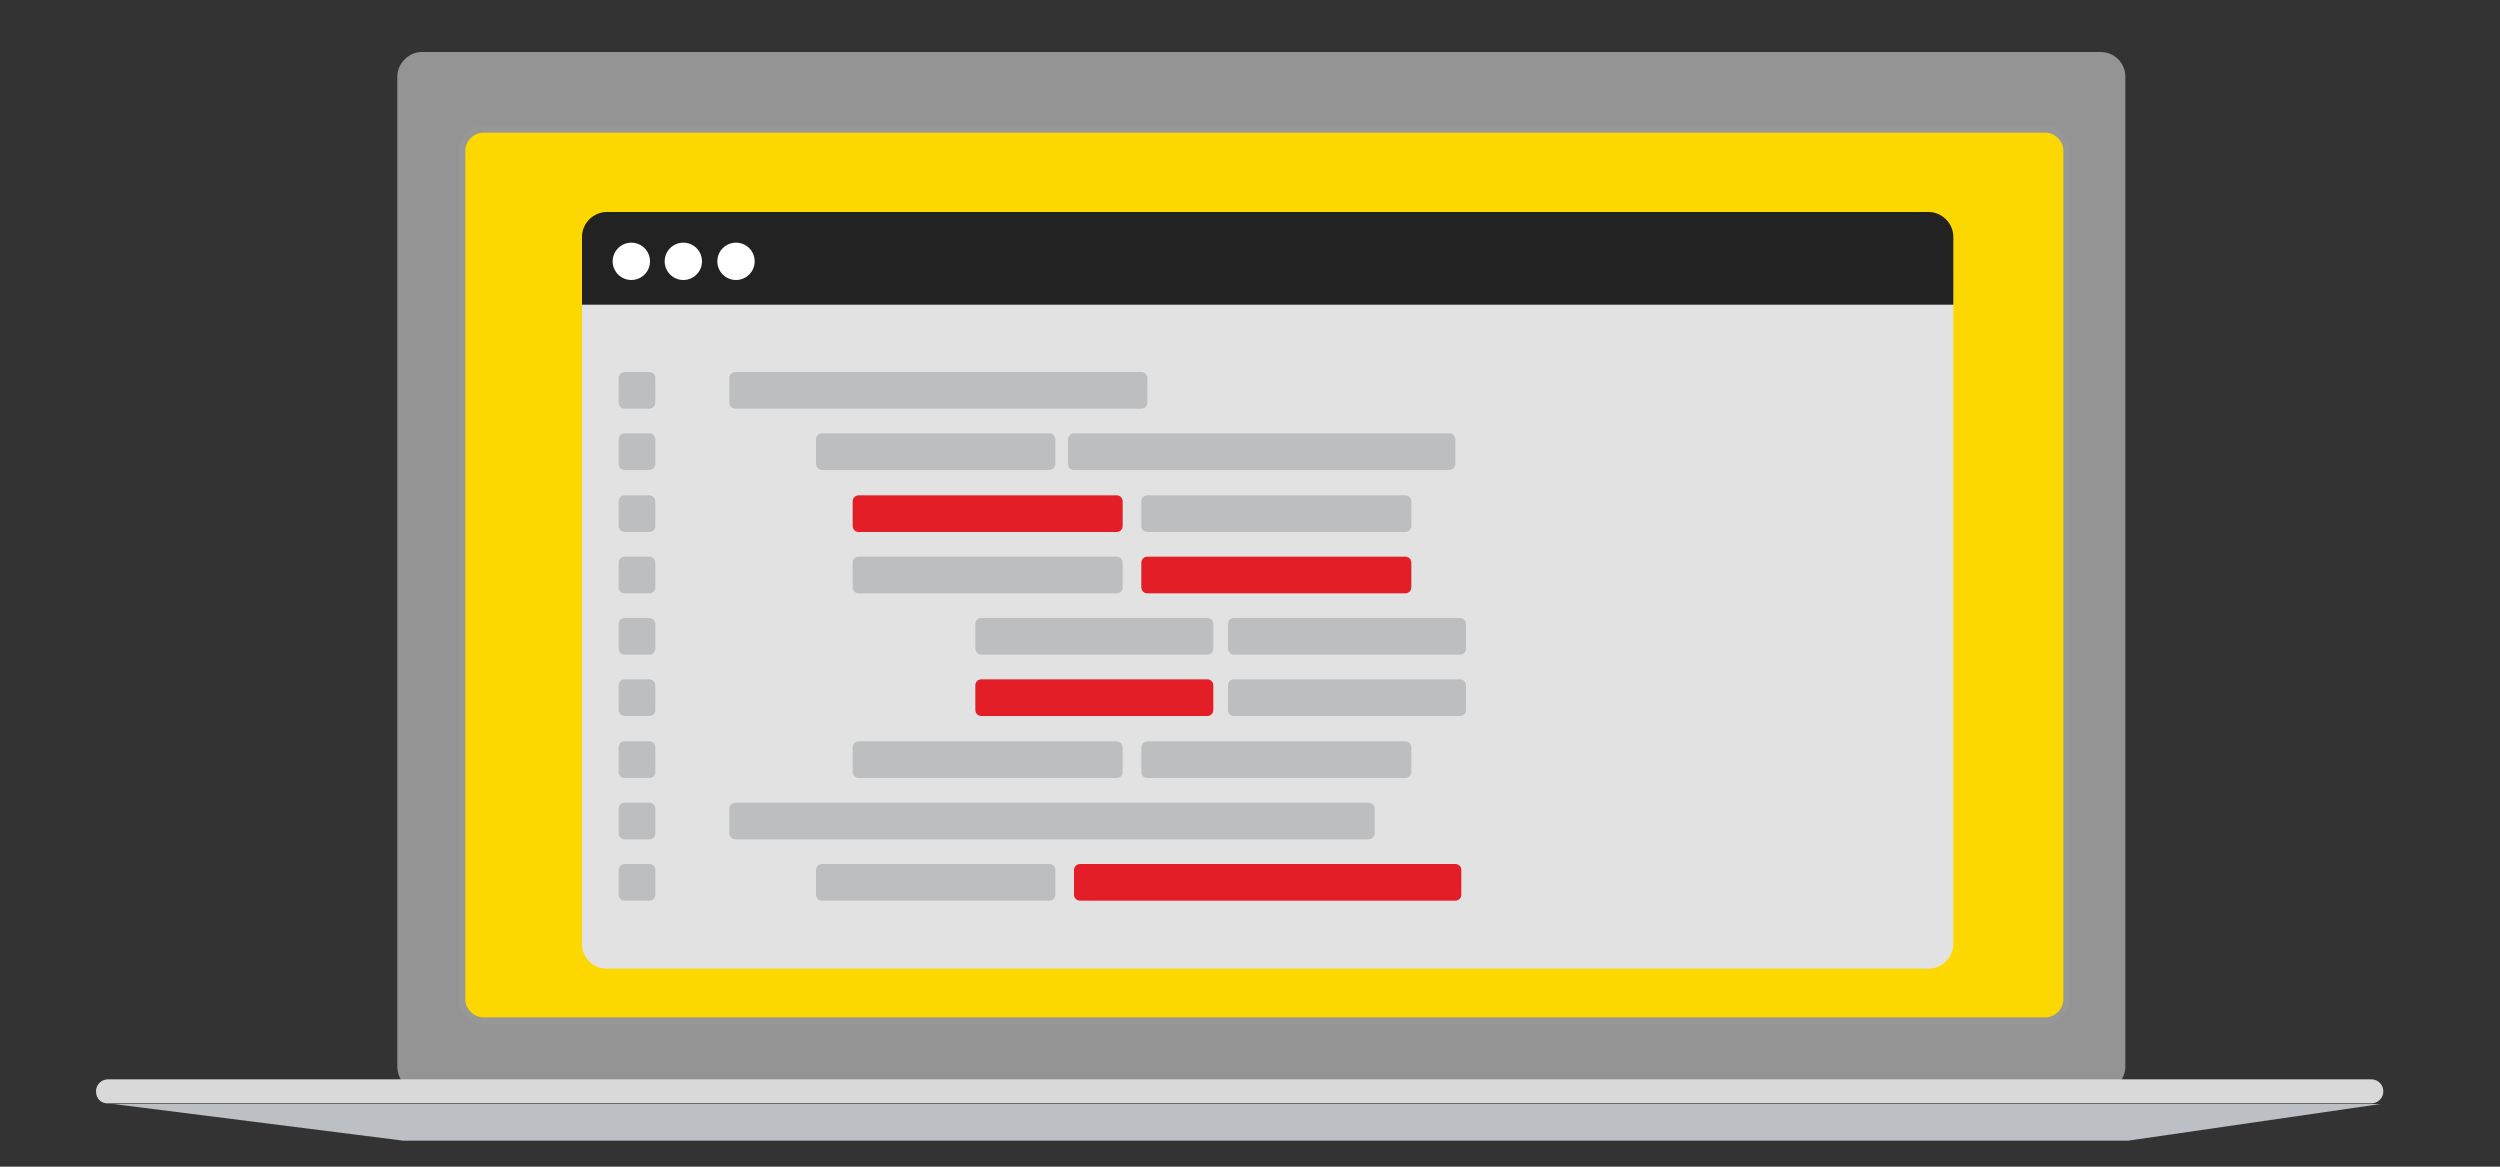
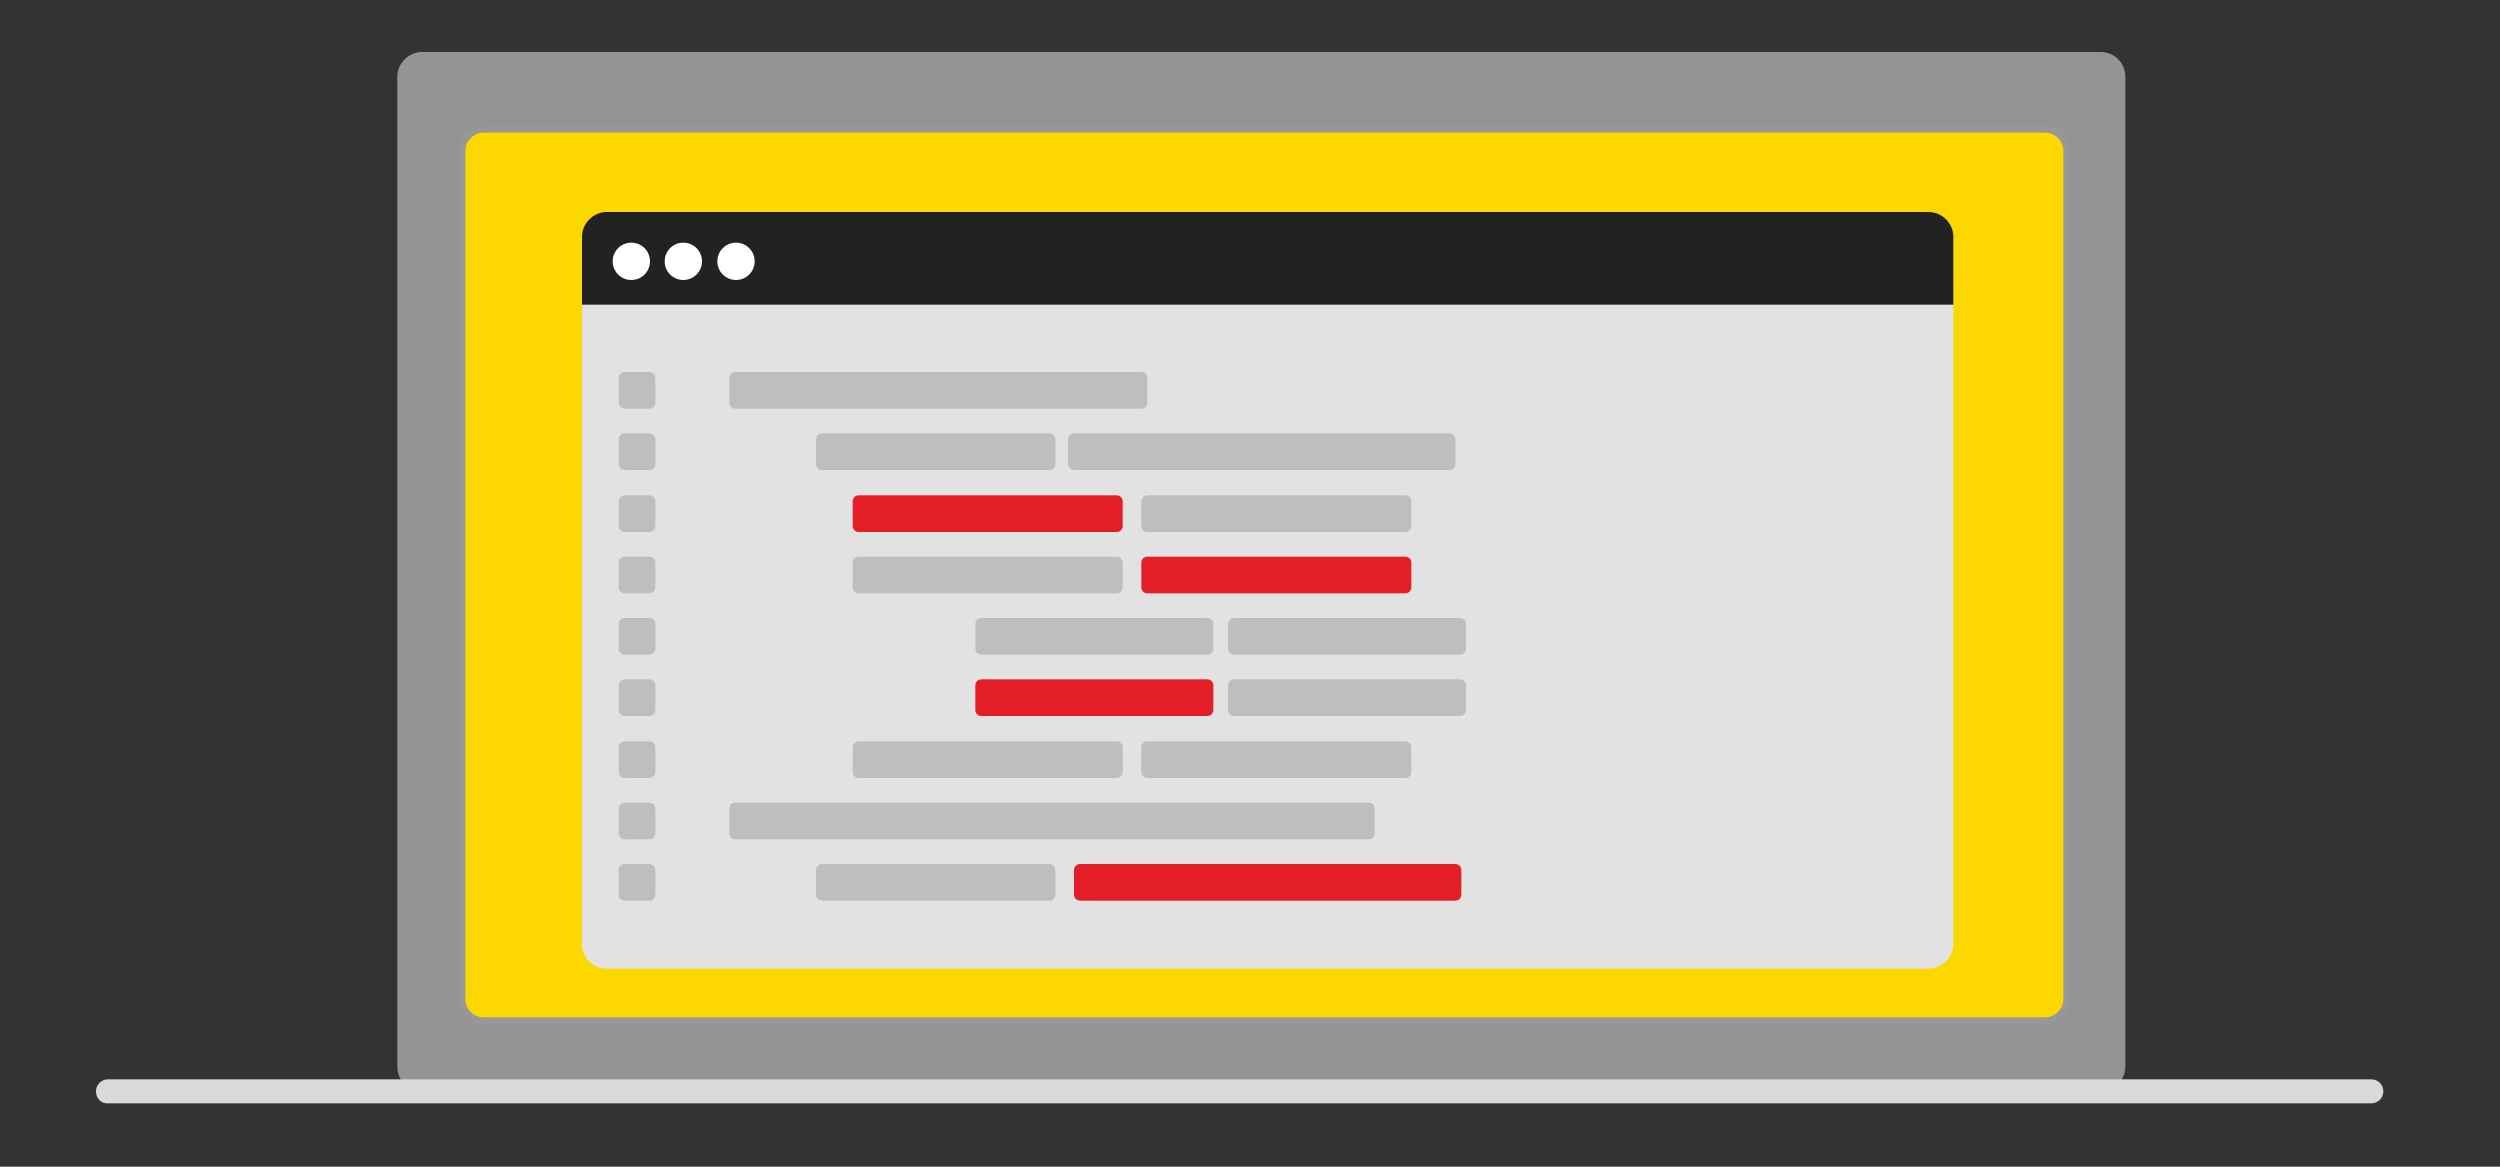
<svg xmlns="http://www.w3.org/2000/svg" xmlns:xlink="http://www.w3.org/1999/xlink" version="1.1" id="Layer_1" x="0px" y="0px" viewBox="0 0 375 175" enable-background="new 0 0 375 175" xml:space="preserve">
  <rect x="0" y="0" width="375" height="175" fill="#333333" stroke="none" />
  <g>
    <defs>
      <path id="SVGID_1_" d="M330-1067c0-2.2,1.8-4,4-4h273c2.2,0,4,1.8,4,4v161c0,2.2-1.8,4-4,4H334c-2.2,0-4-1.8-4-4V-1067z" />
    </defs>
    <clipPath id="SVGID_2_">
      <use xlink:href="#SVGID_1_" overflow="visible" />
    </clipPath>
    <g clip-path="url(#SVGID_2_)">
      <defs>
        <rect id="SVGID_3_" x="-325" y="-1298" width="1024" height="2770" />
      </defs>
      <clipPath id="SVGID_4_">
        <use xlink:href="#SVGID_3_" overflow="visible" />
      </clipPath>
      <rect x="325" y="-1076" clip-path="url(#SVGID_4_)" fill="#959494" width="291" height="179" />
    </g>
  </g>
  <g>
    <defs>
      <path id="SVGID_5_" d="M339.5-1055v138c0,2.5,2,4.5,4.5,4.5h254c2.5,0,4.5-2,4.5-4.5v-138c0-2.5-2-4.5-4.5-4.5H344    C341.5-1059.5,339.5-1057.5,339.5-1055z M340.5-1055c0-1.9,1.6-3.5,3.5-3.5h254c1.9,0,3.5,1.6,3.5,3.5v138c0,1.9-1.6,3.5-3.5,3.5    H344c-1.9,0-3.5-1.6-3.5-3.5V-1055z M319.5-1079.5h303v187h-303V-1079.5z" />
    </defs>
    <clipPath id="SVGID_6_">
      <use xlink:href="#SVGID_5_" overflow="visible" />
    </clipPath>
    <g clip-path="url(#SVGID_6_)">
      <defs>
        <path id="SVGID_7_" d="M340-1055c0-2.2,1.8-4,4-4h254c2.2,0,4,1.8,4,4v138c0,2.2-1.8,4-4,4H344c-2.2,0-4-1.8-4-4V-1055z" />
      </defs>
      <clipPath id="SVGID_8_">
        <use xlink:href="#SVGID_7_" overflow="visible" />
      </clipPath>
      <g clip-path="url(#SVGID_8_)">
        <defs>
          <rect id="SVGID_9_" x="-325" y="-1298" width="1024" height="2770" />
        </defs>
        <clipPath id="SVGID_10_">
          <use xlink:href="#SVGID_9_" overflow="visible" />
        </clipPath>
        <path clip-path="url(#SVGID_10_)" fill="#FDD800" d="M340-1055c0-2.2,1.8-4,4-4h254c2.2,0,4,1.8,4,4v138c0,2.2-1.8,4-4,4H344     c-2.2,0-4-1.8-4-4V-1055z" />
      </g>
    </g>
  </g>
  <g>
    <defs>
      <path id="SVGID_11_" d="M340-1055c0-2.2,1.8-4,4-4h254c2.2,0,4,1.8,4,4v138c0,2.2-1.8,4-4,4H344c-2.2,0-4-1.8-4-4V-1055z" />
    </defs>
    <clipPath id="SVGID_12_">
      <use xlink:href="#SVGID_11_" overflow="visible" />
    </clipPath>
    <g clip-path="url(#SVGID_12_)">
      <defs>
        <rect id="SVGID_13_" x="-325" y="-1298" width="1024" height="2770" />
      </defs>
      <clipPath id="SVGID_14_">
        <use xlink:href="#SVGID_13_" overflow="visible" />
      </clipPath>
      <path clip-path="url(#SVGID_14_)" fill="none" stroke="#979797" stroke-width="2" stroke-miterlimit="10" d="M340-1055    c0-2.2,1.8-4,4-4h254c2.2,0,4,1.8,4,4v138c0,2.2-1.8,4-4,4H344c-2.2,0-4-1.8-4-4V-1055z" />
    </g>
  </g>
  <g>
    <defs>
      <path id="SVGID_15_" d="M360-1033h223v107c0,2.2-1.8,4-4,4H364c-2.2,0-4-1.8-4-4V-1033z" />
    </defs>
    <clipPath id="SVGID_16_">
      <use xlink:href="#SVGID_15_" overflow="visible" />
    </clipPath>
    <g clip-path="url(#SVGID_16_)">
      <defs>
        <rect id="SVGID_17_" x="-325" y="-1298" width="1024" height="2770" />
      </defs>
      <clipPath id="SVGID_18_">
        <use xlink:href="#SVGID_17_" overflow="visible" />
      </clipPath>
      <rect x="355" y="-1038" clip-path="url(#SVGID_18_)" fill="#E2E2E2" width="233" height="121" />
    </g>
  </g>
  <g>
    <defs>
      <path id="SVGID_19_" d="M360-1030h223v-11c0-2.2-1.8-4-4-4H364c-2.2,0-4,1.8-4,4V-1030z" />
    </defs>
    <clipPath id="SVGID_20_">
      <use xlink:href="#SVGID_19_" overflow="visible" />
    </clipPath>
    <g clip-path="url(#SVGID_20_)">
      <defs>
        <rect id="SVGID_21_" x="-325" y="-1298" width="1024" height="2770" />
      </defs>
      <clipPath id="SVGID_22_">
        <use xlink:href="#SVGID_21_" overflow="visible" />
      </clipPath>
      <rect x="355" y="-1050" clip-path="url(#SVGID_22_)" fill="#222222" width="233" height="25" />
    </g>
  </g>
  <g>
    <defs>
      <circle id="SVGID_23_" cx="368" cy="-1037" r="3" />
    </defs>
    <clipPath id="SVGID_24_">
      <use xlink:href="#SVGID_23_" overflow="visible" />
    </clipPath>
    <g clip-path="url(#SVGID_24_)">
      <defs>
        <rect id="SVGID_25_" x="-325" y="-1298" width="1024" height="2770" />
      </defs>
      <clipPath id="SVGID_26_">
        <use xlink:href="#SVGID_25_" overflow="visible" />
      </clipPath>
      <rect x="360" y="-1045" clip-path="url(#SVGID_26_)" fill="#FFFFFF" width="16" height="16" />
    </g>
  </g>
  <g>
    <defs>
      <circle id="SVGID_27_" cx="376.5" cy="-1037" r="3" />
    </defs>
    <clipPath id="SVGID_28_">
      <use xlink:href="#SVGID_27_" overflow="visible" />
    </clipPath>
    <g clip-path="url(#SVGID_28_)">
      <defs>
        <rect id="SVGID_29_" x="-325" y="-1298" width="1024" height="2770" />
      </defs>
      <clipPath id="SVGID_30_">
        <use xlink:href="#SVGID_29_" overflow="visible" />
      </clipPath>
      <rect x="368.5" y="-1045" clip-path="url(#SVGID_30_)" fill="#FFFFFF" width="16" height="16" />
    </g>
  </g>
  <g>
    <defs>
      <circle id="SVGID_31_" cx="385" cy="-1037" r="3" />
    </defs>
    <clipPath id="SVGID_32_">
      <use xlink:href="#SVGID_31_" overflow="visible" />
    </clipPath>
    <g clip-path="url(#SVGID_32_)">
      <defs>
        <rect id="SVGID_33_" x="-325" y="-1298" width="1024" height="2770" />
      </defs>
      <clipPath id="SVGID_34_">
        <use xlink:href="#SVGID_33_" overflow="visible" />
      </clipPath>
      <rect x="377" y="-1045" clip-path="url(#SVGID_34_)" fill="#FFFFFF" width="16" height="16" />
    </g>
  </g>
  <g>
    <defs>
      <path id="SVGID_35_" d="M281-902c0-1.1,0.9-2,2-2h368c1.1,0,2,0.9,2,2c0,1.1-0.9,2-2,2H283C281.9-900,281-900.9,281-902z" />
    </defs>
    <clipPath id="SVGID_36_">
      <use xlink:href="#SVGID_35_" overflow="visible" />
    </clipPath>
    <g clip-path="url(#SVGID_36_)">
      <defs>
        <rect id="SVGID_37_" x="-325" y="-1298" width="1024" height="2770" />
      </defs>
      <clipPath id="SVGID_38_">
        <use xlink:href="#SVGID_37_" overflow="visible" />
      </clipPath>
      <rect x="276" y="-909" clip-path="url(#SVGID_38_)" fill="#D8D9D8" width="382" height="14" />
    </g>
  </g>
  <g>
    <defs>
      <polyline id="SVGID_39_" points="283.8,-899.9 331,-894 454.4,-894 611.4,-894 652.4,-900   " />
    </defs>
    <clipPath id="SVGID_40_">
      <use xlink:href="#SVGID_39_" overflow="visible" />
    </clipPath>
    <g clip-path="url(#SVGID_40_)">
      <defs>
        <rect id="SVGID_41_" x="-325" y="-1298" width="1024" height="2770" />
      </defs>
      <clipPath id="SVGID_42_">
        <use xlink:href="#SVGID_41_" overflow="visible" />
      </clipPath>
      <rect x="278.8" y="-905" clip-path="url(#SVGID_42_)" fill="#BCBFC3" width="378.7" height="16" />
    </g>
  </g>
  <g>
    <defs>
      <path id="SVGID_43_" d="M384-1018c0-0.5,0.5-1,1-1h66c0.6,0,1,0.5,1,1v4c0,0.5-0.5,1-1,1h-66c-0.6,0-1-0.5-1-1V-1018z" />
    </defs>
    <clipPath id="SVGID_44_">
      <use xlink:href="#SVGID_43_" overflow="visible" />
    </clipPath>
    <g clip-path="url(#SVGID_44_)">
      <defs>
        <rect id="SVGID_45_" x="-325" y="-1298" width="1024" height="2770" />
      </defs>
      <clipPath id="SVGID_46_">
        <use xlink:href="#SVGID_45_" overflow="visible" />
      </clipPath>
      <rect x="379" y="-1024" clip-path="url(#SVGID_46_)" fill="#BDBEC0" width="78" height="16" />
    </g>
  </g>
  <g>
    <defs>
      <path id="SVGID_47_" d="M366-1018c0-0.5,0.5-1,1-1h4c0.5,0,1,0.5,1,1v4c0,0.5-0.5,1-1,1h-4c-0.5,0-1-0.5-1-1V-1018z" />
    </defs>
    <clipPath id="SVGID_48_">
      <use xlink:href="#SVGID_47_" overflow="visible" />
    </clipPath>
    <g clip-path="url(#SVGID_48_)">
      <defs>
        <rect id="SVGID_49_" x="-325" y="-1298" width="1024" height="2770" />
      </defs>
      <clipPath id="SVGID_50_">
        <use xlink:href="#SVGID_49_" overflow="visible" />
      </clipPath>
-       <rect x="361" y="-1024" clip-path="url(#SVGID_50_)" fill="#BDBEC0" width="16" height="16" />
    </g>
  </g>
  <g>
    <defs>
      <path id="SVGID_51_" d="M366-1008c0-0.5,0.5-1,1-1h4c0.5,0,1,0.5,1,1v4c0,0.5-0.5,1-1,1h-4c-0.5,0-1-0.5-1-1V-1008z" />
    </defs>
    <clipPath id="SVGID_52_">
      <use xlink:href="#SVGID_51_" overflow="visible" />
    </clipPath>
    <g clip-path="url(#SVGID_52_)">
      <defs>
        <rect id="SVGID_53_" x="-325" y="-1298" width="1024" height="2770" />
      </defs>
      <clipPath id="SVGID_54_">
        <use xlink:href="#SVGID_53_" overflow="visible" />
      </clipPath>
      <rect x="361" y="-1014" clip-path="url(#SVGID_54_)" fill="#BDBEC0" width="16" height="16" />
    </g>
  </g>
  <g>
    <defs>
      <path id="SVGID_55_" d="M366-998c0-0.5,0.5-1,1-1h4c0.5,0,1,0.5,1,1v4c0,0.5-0.5,1-1,1h-4c-0.5,0-1-0.5-1-1V-998z" />
    </defs>
    <clipPath id="SVGID_56_">
      <use xlink:href="#SVGID_55_" overflow="visible" />
    </clipPath>
    <g clip-path="url(#SVGID_56_)">
      <defs>
        <rect id="SVGID_57_" x="-325" y="-1298" width="1024" height="2770" />
      </defs>
      <clipPath id="SVGID_58_">
        <use xlink:href="#SVGID_57_" overflow="visible" />
      </clipPath>
      <rect x="361" y="-1004" clip-path="url(#SVGID_58_)" fill="#BDBEC0" width="16" height="16" />
    </g>
  </g>
  <g>
    <defs>
      <path id="SVGID_59_" d="M366-988c0-0.5,0.5-1,1-1h4c0.5,0,1,0.5,1,1v4c0,0.5-0.5,1-1,1h-4c-0.5,0-1-0.5-1-1V-988z" />
    </defs>
    <clipPath id="SVGID_60_">
      <use xlink:href="#SVGID_59_" overflow="visible" />
    </clipPath>
    <g clip-path="url(#SVGID_60_)">
      <defs>
        <rect id="SVGID_61_" x="-325" y="-1298" width="1024" height="2770" />
      </defs>
      <clipPath id="SVGID_62_">
        <use xlink:href="#SVGID_61_" overflow="visible" />
      </clipPath>
      <rect x="361" y="-994" clip-path="url(#SVGID_62_)" fill="#BDBEC0" width="16" height="16" />
    </g>
  </g>
  <g>
    <defs>
      <path id="SVGID_63_" d="M366-978c0-0.5,0.5-1,1-1h4c0.5,0,1,0.5,1,1v4c0,0.5-0.5,1-1,1h-4c-0.5,0-1-0.5-1-1V-978z" />
    </defs>
    <clipPath id="SVGID_64_">
      <use xlink:href="#SVGID_63_" overflow="visible" />
    </clipPath>
    <g clip-path="url(#SVGID_64_)">
      <defs>
        <rect id="SVGID_65_" x="-325" y="-1298" width="1024" height="2770" />
      </defs>
      <clipPath id="SVGID_66_">
        <use xlink:href="#SVGID_65_" overflow="visible" />
      </clipPath>
      <rect x="361" y="-984" clip-path="url(#SVGID_66_)" fill="#BDBEC0" width="16" height="16" />
    </g>
  </g>
  <g>
    <defs>
      <path id="SVGID_67_" d="M366-968c0-0.5,0.5-1,1-1h4c0.5,0,1,0.5,1,1v4c0,0.5-0.5,1-1,1h-4c-0.5,0-1-0.5-1-1V-968z" />
    </defs>
    <clipPath id="SVGID_68_">
      <use xlink:href="#SVGID_67_" overflow="visible" />
    </clipPath>
    <g clip-path="url(#SVGID_68_)">
      <defs>
        <rect id="SVGID_69_" x="-325" y="-1298" width="1024" height="2770" />
      </defs>
      <clipPath id="SVGID_70_">
        <use xlink:href="#SVGID_69_" overflow="visible" />
      </clipPath>
      <rect x="361" y="-974" clip-path="url(#SVGID_70_)" fill="#BDBEC0" width="16" height="16" />
    </g>
  </g>
  <g>
    <defs>
      <path id="SVGID_71_" d="M366-958c0-0.5,0.5-1,1-1h4c0.5,0,1,0.5,1,1v4c0,0.5-0.5,1-1,1h-4c-0.5,0-1-0.5-1-1V-958z" />
    </defs>
    <clipPath id="SVGID_72_">
      <use xlink:href="#SVGID_71_" overflow="visible" />
    </clipPath>
    <g clip-path="url(#SVGID_72_)">
      <defs>
        <rect id="SVGID_73_" x="-325" y="-1298" width="1024" height="2770" />
      </defs>
      <clipPath id="SVGID_74_">
        <use xlink:href="#SVGID_73_" overflow="visible" />
      </clipPath>
      <rect x="361" y="-964" clip-path="url(#SVGID_74_)" fill="#BDBEC0" width="16" height="16" />
    </g>
  </g>
  <g>
    <defs>
      <path id="SVGID_75_" d="M366-948c0-0.5,0.5-1,1-1h4c0.5,0,1,0.5,1,1v4c0,0.5-0.5,1-1,1h-4c-0.5,0-1-0.5-1-1V-948z" />
    </defs>
    <clipPath id="SVGID_76_">
      <use xlink:href="#SVGID_75_" overflow="visible" />
    </clipPath>
    <g clip-path="url(#SVGID_76_)">
      <defs>
        <rect id="SVGID_77_" x="-325" y="-1298" width="1024" height="2770" />
      </defs>
      <clipPath id="SVGID_78_">
        <use xlink:href="#SVGID_77_" overflow="visible" />
      </clipPath>
      <rect x="361" y="-954" clip-path="url(#SVGID_78_)" fill="#BDBEC0" width="16" height="16" />
    </g>
  </g>
  <g>
    <defs>
      <path id="SVGID_79_" d="M366-938c0-0.5,0.5-1,1-1h4c0.5,0,1,0.5,1,1v4c0,0.5-0.5,1-1,1h-4c-0.5,0-1-0.5-1-1V-938z" />
    </defs>
    <clipPath id="SVGID_80_">
      <use xlink:href="#SVGID_79_" overflow="visible" />
    </clipPath>
    <g clip-path="url(#SVGID_80_)">
      <defs>
        <rect id="SVGID_81_" x="-325" y="-1298" width="1024" height="2770" />
      </defs>
      <clipPath id="SVGID_82_">
        <use xlink:href="#SVGID_81_" overflow="visible" />
      </clipPath>
      <rect x="361" y="-944" clip-path="url(#SVGID_82_)" fill="#BDBEC0" width="16" height="16" />
    </g>
  </g>
  <g>
    <defs>
      <path id="SVGID_83_" d="M439-1008c0-0.5,0.5-1,1-1h61c0.6,0,1,0.5,1,1v4c0,0.5-0.5,1-1,1h-61c-0.6,0-1-0.5-1-1V-1008z" />
    </defs>
    <clipPath id="SVGID_84_">
      <use xlink:href="#SVGID_83_" overflow="visible" />
    </clipPath>
    <g clip-path="url(#SVGID_84_)">
      <defs>
        <rect id="SVGID_85_" x="-325" y="-1298" width="1024" height="2770" />
      </defs>
      <clipPath id="SVGID_86_">
        <use xlink:href="#SVGID_85_" overflow="visible" />
      </clipPath>
      <rect x="434" y="-1014" clip-path="url(#SVGID_86_)" fill="#BDBEC0" width="73" height="16" />
    </g>
  </g>
  <g>
    <defs>
      <path id="SVGID_87_" d="M398-1008c0-0.5,0.4-1,1-1h37c0.6,0,1,0.5,1,1v4c0,0.5-0.4,1-1,1h-37c-0.6,0-1-0.5-1-1V-1008z" />
    </defs>
    <clipPath id="SVGID_88_">
      <use xlink:href="#SVGID_87_" overflow="visible" />
    </clipPath>
    <g clip-path="url(#SVGID_88_)">
      <defs>
        <rect id="SVGID_89_" x="-325" y="-1298" width="1024" height="2770" />
      </defs>
      <clipPath id="SVGID_90_">
        <use xlink:href="#SVGID_89_" overflow="visible" />
      </clipPath>
      <rect x="393" y="-1014" clip-path="url(#SVGID_90_)" fill="#BDBEC0" width="49" height="16" />
    </g>
  </g>
  <g>
    <defs>
      <path id="SVGID_91_" d="M440-938c0-0.5,0.5-1,1-1h61c0.6,0,1,0.5,1,1v4c0,0.5-0.5,1-1,1h-61c-0.6,0-1-0.5-1-1V-938z" />
    </defs>
    <clipPath id="SVGID_92_">
      <use xlink:href="#SVGID_91_" overflow="visible" />
    </clipPath>
    <g clip-path="url(#SVGID_92_)">
      <defs>
        <rect id="SVGID_93_" x="-325" y="-1298" width="1024" height="2770" />
      </defs>
      <clipPath id="SVGID_94_">
        <use xlink:href="#SVGID_93_" overflow="visible" />
      </clipPath>
      <rect x="435" y="-944" clip-path="url(#SVGID_94_)" fill="#E31E27" width="73" height="16" />
    </g>
  </g>
  <g>
    <defs>
      <path id="SVGID_95_" d="M398-938c0-0.5,0.4-1,1-1h37c0.6,0,1,0.5,1,1v4c0,0.5-0.4,1-1,1h-37c-0.6,0-1-0.5-1-1V-938z" />
    </defs>
    <clipPath id="SVGID_96_">
      <use xlink:href="#SVGID_95_" overflow="visible" />
    </clipPath>
    <g clip-path="url(#SVGID_96_)">
      <defs>
        <rect id="SVGID_97_" x="-325" y="-1298" width="1024" height="2770" />
      </defs>
      <clipPath id="SVGID_98_">
        <use xlink:href="#SVGID_97_" overflow="visible" />
      </clipPath>
      <rect x="393" y="-944" clip-path="url(#SVGID_98_)" fill="#BDBEC0" width="49" height="16" />
    </g>
  </g>
  <g>
    <defs>
      <path id="SVGID_99_" d="M384-948c0-0.5,0.4-1,1-1h103c0.6,0,1,0.5,1,1v4c0,0.5-0.4,1-1,1H385c-0.6,0-1-0.5-1-1V-948z" />
    </defs>
    <clipPath id="SVGID_100_">
      <use xlink:href="#SVGID_99_" overflow="visible" />
    </clipPath>
    <g clip-path="url(#SVGID_100_)">
      <defs>
        <rect id="SVGID_101_" x="-325" y="-1298" width="1024" height="2770" />
      </defs>
      <clipPath id="SVGID_102_">
        <use xlink:href="#SVGID_101_" overflow="visible" />
      </clipPath>
      <rect x="379" y="-954" clip-path="url(#SVGID_102_)" fill="#BDBEC0" width="115" height="16" />
    </g>
  </g>
  <g>
    <defs>
      <path id="SVGID_103_" d="M404-988c0-0.5,0.4-1,1-1h42c0.6,0,1,0.5,1,1v4c0,0.5-0.4,1-1,1h-42c-0.6,0-1-0.5-1-1V-988z" />
    </defs>
    <clipPath id="SVGID_104_">
      <use xlink:href="#SVGID_103_" overflow="visible" />
    </clipPath>
    <g clip-path="url(#SVGID_104_)">
      <defs>
        <rect id="SVGID_105_" x="-325" y="-1298" width="1024" height="2770" />
      </defs>
      <clipPath id="SVGID_106_">
        <use xlink:href="#SVGID_105_" overflow="visible" />
      </clipPath>
      <rect x="399" y="-994" clip-path="url(#SVGID_106_)" fill="#BDBEC0" width="54" height="16" />
    </g>
  </g>
  <g>
    <defs>
-       <path id="SVGID_107_" d="M451-988c0-0.5,0.4-1,1-1h42c0.6,0,1,0.5,1,1v4c0,0.5-0.4,1-1,1h-42c-0.6,0-1-0.5-1-1V-988z" />
-     </defs>
+       </defs>
    <clipPath id="SVGID_108_">
      <use xlink:href="#SVGID_107_" overflow="visible" />
    </clipPath>
    <g clip-path="url(#SVGID_108_)">
      <defs>
        <rect id="SVGID_109_" x="-325" y="-1298" width="1024" height="2770" />
      </defs>
      <clipPath id="SVGID_110_">
        <use xlink:href="#SVGID_109_" overflow="visible" />
      </clipPath>
      <rect x="446" y="-994" clip-path="url(#SVGID_110_)" fill="#E31E27" width="54" height="16" />
    </g>
  </g>
  <g>
    <defs>
      <path id="SVGID_111_" d="M404-958c0-0.5,0.4-1,1-1h42c0.6,0,1,0.5,1,1v4c0,0.5-0.4,1-1,1h-42c-0.6,0-1-0.5-1-1V-958z" />
    </defs>
    <clipPath id="SVGID_112_">
      <use xlink:href="#SVGID_111_" overflow="visible" />
    </clipPath>
    <g clip-path="url(#SVGID_112_)">
      <defs>
        <rect id="SVGID_113_" x="-325" y="-1298" width="1024" height="2770" />
      </defs>
      <clipPath id="SVGID_114_">
        <use xlink:href="#SVGID_113_" overflow="visible" />
      </clipPath>
      <rect x="399" y="-964" clip-path="url(#SVGID_114_)" fill="#BDBEC0" width="54" height="16" />
    </g>
  </g>
  <g>
    <defs>
      <path id="SVGID_115_" d="M451-958c0-0.5,0.4-1,1-1h42c0.6,0,1,0.5,1,1v4c0,0.5-0.4,1-1,1h-42c-0.6,0-1-0.5-1-1V-958z" />
    </defs>
    <clipPath id="SVGID_116_">
      <use xlink:href="#SVGID_115_" overflow="visible" />
    </clipPath>
    <g clip-path="url(#SVGID_116_)">
      <defs>
        <rect id="SVGID_117_" x="-325" y="-1298" width="1024" height="2770" />
      </defs>
      <clipPath id="SVGID_118_">
        <use xlink:href="#SVGID_117_" overflow="visible" />
      </clipPath>
      <rect x="446" y="-964" clip-path="url(#SVGID_118_)" fill="#BDBEC0" width="54" height="16" />
    </g>
  </g>
  <g>
    <defs>
      <path id="SVGID_119_" d="M404-998c0-0.5,0.4-1,1-1h42c0.6,0,1,0.5,1,1v4c0,0.5-0.4,1-1,1h-42c-0.6,0-1-0.5-1-1V-998z" />
    </defs>
    <clipPath id="SVGID_120_">
      <use xlink:href="#SVGID_119_" overflow="visible" />
    </clipPath>
    <g clip-path="url(#SVGID_120_)">
      <defs>
        <rect id="SVGID_121_" x="-325" y="-1298" width="1024" height="2770" />
      </defs>
      <clipPath id="SVGID_122_">
        <use xlink:href="#SVGID_121_" overflow="visible" />
      </clipPath>
      <rect x="399" y="-1004" clip-path="url(#SVGID_122_)" fill="#E31E27" width="54" height="16" />
    </g>
  </g>
  <g>
    <defs>
      <path id="SVGID_123_" d="M451-998c0-0.5,0.4-1,1-1h42c0.6,0,1,0.5,1,1v4c0,0.5-0.4,1-1,1h-42c-0.6,0-1-0.5-1-1V-998z" />
    </defs>
    <clipPath id="SVGID_124_">
      <use xlink:href="#SVGID_123_" overflow="visible" />
    </clipPath>
    <g clip-path="url(#SVGID_124_)">
      <defs>
        <rect id="SVGID_125_" x="-325" y="-1298" width="1024" height="2770" />
      </defs>
      <clipPath id="SVGID_126_">
        <use xlink:href="#SVGID_125_" overflow="visible" />
      </clipPath>
      <rect x="446" y="-1004" clip-path="url(#SVGID_126_)" fill="#BDBEC0" width="54" height="16" />
    </g>
  </g>
  <g>
    <defs>
      <path id="SVGID_127_" d="M424-978c0-0.5,0.4-1,1-1h36.8c0.6,0,1,0.5,1,1v4c0,0.5-0.4,1-1,1H425c-0.6,0-1-0.5-1-1V-978z" />
    </defs>
    <clipPath id="SVGID_128_">
      <use xlink:href="#SVGID_127_" overflow="visible" />
    </clipPath>
    <g clip-path="url(#SVGID_128_)">
      <defs>
        <rect id="SVGID_129_" x="-325" y="-1298" width="1024" height="2770" />
      </defs>
      <clipPath id="SVGID_130_">
        <use xlink:href="#SVGID_129_" overflow="visible" />
      </clipPath>
      <rect x="419" y="-984" clip-path="url(#SVGID_130_)" fill="#BDBEC0" width="48.8" height="16" />
    </g>
  </g>
  <g>
    <defs>
      <path id="SVGID_131_" d="M424-968c0-0.5,0.4-1,1-1h36.8c0.6,0,1,0.5,1,1v4c0,0.5-0.4,1-1,1H425c-0.6,0-1-0.5-1-1V-968z" />
    </defs>
    <clipPath id="SVGID_132_">
      <use xlink:href="#SVGID_131_" overflow="visible" />
    </clipPath>
    <g clip-path="url(#SVGID_132_)">
      <defs>
        <rect id="SVGID_133_" x="-325" y="-1298" width="1024" height="2770" />
      </defs>
      <clipPath id="SVGID_134_">
        <use xlink:href="#SVGID_133_" overflow="visible" />
      </clipPath>
      <rect x="419" y="-974" clip-path="url(#SVGID_134_)" fill="#E31E27" width="48.8" height="16" />
    </g>
  </g>
  <g>
    <defs>
      <path id="SVGID_135_" d="M465-978c0-0.5,0.4-1,1-1h36.8c0.6,0,1,0.5,1,1v4c0,0.5-0.4,1-1,1H466c-0.6,0-1-0.5-1-1V-978z" />
    </defs>
    <clipPath id="SVGID_136_">
      <use xlink:href="#SVGID_135_" overflow="visible" />
    </clipPath>
    <g clip-path="url(#SVGID_136_)">
      <defs>
        <rect id="SVGID_137_" x="-325" y="-1298" width="1024" height="2770" />
      </defs>
      <clipPath id="SVGID_138_">
        <use xlink:href="#SVGID_137_" overflow="visible" />
      </clipPath>
      <rect x="460" y="-984" clip-path="url(#SVGID_138_)" fill="#BDBEC0" width="48.8" height="16" />
    </g>
  </g>
  <g>
    <defs>
      <path id="SVGID_139_" d="M465-968c0-0.5,0.4-1,1-1h36.8c0.6,0,1,0.5,1,1v4c0,0.5-0.4,1-1,1H466c-0.6,0-1-0.5-1-1V-968z" />
    </defs>
    <clipPath id="SVGID_140_">
      <use xlink:href="#SVGID_139_" overflow="visible" />
    </clipPath>
    <g clip-path="url(#SVGID_140_)">
      <defs>
        <rect id="SVGID_141_" x="-325" y="-1298" width="1024" height="2770" />
      </defs>
      <clipPath id="SVGID_142_">
        <use xlink:href="#SVGID_141_" overflow="visible" />
      </clipPath>
      <rect x="460" y="-974" clip-path="url(#SVGID_142_)" fill="#BDBEC0" width="48.8" height="16" />
    </g>
  </g>
  <g>
    <g>
      <defs>
        <path id="SVGID_143_" d="M59.6,11.5c0-2,1.7-3.7,3.7-3.7h251.8c2,0,3.7,1.6,3.7,3.7v148.5c0,2-1.7,3.7-3.7,3.7H63.3     c-2,0-3.7-1.6-3.7-3.7V11.5z" />
      </defs>
      <clipPath id="SVGID_144_">
        <use xlink:href="#SVGID_143_" overflow="visible" />
      </clipPath>
      <g clip-path="url(#SVGID_144_)">
        <defs>
          <rect id="SVGID_145_" x="-544.6" y="-201.6" width="944.6" height="2555.2" />
        </defs>
        <clipPath id="SVGID_146_">
          <use xlink:href="#SVGID_145_" overflow="visible" />
        </clipPath>
        <rect x="55" y="3.2" clip-path="url(#SVGID_146_)" fill="#959494" width="268.4" height="165.1" />
      </g>
    </g>
    <g>
      <defs>
        <path id="SVGID_147_" d="M68.4,22.6v127.3c0,2.3,1.9,4.2,4.1,4.2h234.3c2.3,0,4.1-1.9,4.1-4.2V22.6c0-2.3-1.9-4.2-4.1-4.2H72.5     C70.2,18.4,68.4,20.3,68.4,22.6z M69.3,22.6c0-1.8,1.4-3.2,3.2-3.2h234.3c1.8,0,3.2,1.4,3.2,3.2v127.3c0,1.8-1.4,3.2-3.2,3.2     H72.5c-1.8,0-3.2-1.4-3.2-3.2V22.6z M49.9,0h279.5v176.5H49.9V0z" />
      </defs>
      <clipPath id="SVGID_148_">
        <use xlink:href="#SVGID_147_" overflow="visible" />
      </clipPath>
      <g clip-path="url(#SVGID_148_)">
        <defs>
          <path id="SVGID_149_" d="M68.8,22.6c0-2,1.7-3.7,3.7-3.7h234.3c2,0,3.7,1.7,3.7,3.7v127.3c0,2-1.7,3.7-3.7,3.7H72.5      c-2,0-3.7-1.7-3.7-3.7V22.6z" />
        </defs>
        <clipPath id="SVGID_150_">
          <use xlink:href="#SVGID_149_" overflow="visible" />
        </clipPath>
        <g clip-path="url(#SVGID_150_)">
          <defs>
            <rect id="SVGID_151_" x="-544.6" y="-201.6" width="944.6" height="2555.2" />
          </defs>
          <clipPath id="SVGID_152_">
            <use xlink:href="#SVGID_151_" overflow="visible" />
          </clipPath>
          <path clip-path="url(#SVGID_152_)" fill="#FDD800" d="M68.8,22.6c0-2,1.7-3.7,3.7-3.7h234.3c2,0,3.7,1.7,3.7,3.7v127.3      c0,2-1.7,3.7-3.7,3.7H72.5c-2,0-3.7-1.7-3.7-3.7V22.6z" />
        </g>
      </g>
    </g>
    <g>
      <defs>
        <path id="SVGID_153_" d="M68.8,22.6c0-2,1.7-3.7,3.7-3.7h234.3c2,0,3.7,1.7,3.7,3.7v127.3c0,2-1.7,3.7-3.7,3.7H72.5     c-2,0-3.7-1.7-3.7-3.7V22.6z" />
      </defs>
      <clipPath id="SVGID_154_">
        <use xlink:href="#SVGID_153_" overflow="visible" />
      </clipPath>
      <g clip-path="url(#SVGID_154_)">
        <defs>
          <rect id="SVGID_155_" x="-544.6" y="-201.6" width="944.6" height="2555.2" />
        </defs>
        <clipPath id="SVGID_156_">
          <use xlink:href="#SVGID_155_" overflow="visible" />
        </clipPath>
        <path clip-path="url(#SVGID_156_)" fill="none" stroke="#979797" stroke-width="2" stroke-miterlimit="10" d="M68.8,22.6     c0-2,1.7-3.7,3.7-3.7h234.3c2,0,3.7,1.7,3.7,3.7v127.3c0,2-1.7,3.7-3.7,3.7H72.5c-2,0-3.7-1.7-3.7-3.7V22.6z" />
      </g>
    </g>
    <g>
      <defs>
        <path id="SVGID_157_" d="M87.3,42.9H293v98.7c0,2-1.7,3.7-3.7,3.7H91c-2,0-3.7-1.6-3.7-3.7V42.9z" />
      </defs>
      <clipPath id="SVGID_158_">
        <use xlink:href="#SVGID_157_" overflow="visible" />
      </clipPath>
      <g clip-path="url(#SVGID_158_)">
        <defs>
          <rect id="SVGID_159_" x="-544.6" y="-201.6" width="944.6" height="2555.2" />
        </defs>
        <clipPath id="SVGID_160_">
          <use xlink:href="#SVGID_159_" overflow="visible" />
        </clipPath>
        <rect x="82.7" y="38.3" clip-path="url(#SVGID_160_)" fill="#E2E2E2" width="214.9" height="111.6" />
      </g>
    </g>
    <g>
      <defs>
        <path id="SVGID_161_" d="M87.3,45.7H293V35.5c0-2-1.7-3.7-3.7-3.7H91c-2,0-3.7,1.7-3.7,3.7V45.7z" />
      </defs>
      <clipPath id="SVGID_162_">
        <use xlink:href="#SVGID_161_" overflow="visible" />
      </clipPath>
      <g clip-path="url(#SVGID_162_)">
        <defs>
          <rect id="SVGID_163_" x="-544.6" y="-201.6" width="944.6" height="2555.2" />
        </defs>
        <clipPath id="SVGID_164_">
          <use xlink:href="#SVGID_163_" overflow="visible" />
        </clipPath>
        <rect x="82.7" y="27.2" clip-path="url(#SVGID_164_)" fill="#222222" width="214.9" height="23.1" />
      </g>
    </g>
    <g>
      <defs>
        <circle id="SVGID_165_" cx="94.7" cy="39.2" r="2.8" />
      </defs>
      <clipPath id="SVGID_166_">
        <use xlink:href="#SVGID_165_" overflow="visible" />
      </clipPath>
      <g clip-path="url(#SVGID_166_)">
        <defs>
          <rect id="SVGID_167_" x="-544.6" y="-201.6" width="944.6" height="2555.2" />
        </defs>
        <clipPath id="SVGID_168_">
          <use xlink:href="#SVGID_167_" overflow="visible" />
        </clipPath>
        <rect x="87.3" y="31.8" clip-path="url(#SVGID_168_)" fill="#FFFFFF" width="14.8" height="14.8" />
      </g>
    </g>
    <g>
      <defs>
        <circle id="SVGID_169_" cx="102.5" cy="39.2" r="2.8" />
      </defs>
      <clipPath id="SVGID_170_">
        <use xlink:href="#SVGID_169_" overflow="visible" />
      </clipPath>
      <g clip-path="url(#SVGID_170_)">
        <defs>
          <rect id="SVGID_171_" x="-544.6" y="-201.6" width="944.6" height="2555.2" />
        </defs>
        <clipPath id="SVGID_172_">
          <use xlink:href="#SVGID_171_" overflow="visible" />
        </clipPath>
        <rect x="95.1" y="31.8" clip-path="url(#SVGID_172_)" fill="#FFFFFF" width="14.8" height="14.8" />
      </g>
    </g>
    <g>
      <defs>
        <circle id="SVGID_173_" cx="110.4" cy="39.2" r="2.8" />
      </defs>
      <clipPath id="SVGID_174_">
        <use xlink:href="#SVGID_173_" overflow="visible" />
      </clipPath>
      <g clip-path="url(#SVGID_174_)">
        <defs>
          <rect id="SVGID_175_" x="-544.6" y="-201.6" width="944.6" height="2555.2" />
        </defs>
        <clipPath id="SVGID_176_">
          <use xlink:href="#SVGID_175_" overflow="visible" />
        </clipPath>
        <rect x="103" y="31.8" clip-path="url(#SVGID_176_)" fill="#FFFFFF" width="14.8" height="14.8" />
      </g>
    </g>
    <g>
      <defs>
        <path id="SVGID_177_" d="M14.4,163.7c0-1,0.8-1.8,1.8-1.8h339.5c1,0,1.8,0.8,1.8,1.8c0,1-0.8,1.8-1.8,1.8H16.3     C15.2,165.6,14.4,164.8,14.4,163.7z" />
      </defs>
      <clipPath id="SVGID_178_">
        <use xlink:href="#SVGID_177_" overflow="visible" />
      </clipPath>
      <g clip-path="url(#SVGID_178_)">
        <defs>
          <rect id="SVGID_179_" x="-544.6" y="-201.6" width="944.6" height="2555.2" />
        </defs>
        <clipPath id="SVGID_180_">
          <use xlink:href="#SVGID_179_" overflow="visible" />
        </clipPath>
        <rect x="9.8" y="157.3" clip-path="url(#SVGID_180_)" fill="#D8D9D8" width="352.4" height="12.9" />
      </g>
    </g>
    <g>
      <defs>
        <polyline id="SVGID_181_" points="17,165.6 60.5,171.1 174.4,171.1 319.2,171.1 357.1,165.6    " />
      </defs>
      <clipPath id="SVGID_182_">
        <use xlink:href="#SVGID_181_" overflow="visible" />
      </clipPath>
      <g clip-path="url(#SVGID_182_)">
        <defs>
          <rect id="SVGID_183_" x="-544.6" y="-201.6" width="944.6" height="2555.2" />
        </defs>
        <clipPath id="SVGID_184_">
          <use xlink:href="#SVGID_183_" overflow="visible" />
        </clipPath>
-         <rect x="12.4" y="161" clip-path="url(#SVGID_184_)" fill="#BCBFC3" width="349.3" height="14.7" />
      </g>
    </g>
    <g>
      <defs>
        <path id="SVGID_185_" d="M109.4,56.7c0-0.5,0.4-0.9,0.9-0.9h60.9c0.5,0,0.9,0.4,0.9,0.9v3.7c0,0.5-0.4,0.9-0.9,0.9h-60.9     c-0.5,0-0.9-0.4-0.9-0.9V56.7z" />
      </defs>
      <clipPath id="SVGID_186_">
        <use xlink:href="#SVGID_185_" overflow="visible" />
      </clipPath>
      <g clip-path="url(#SVGID_186_)">
        <defs>
          <rect id="SVGID_187_" x="-544.6" y="-201.6" width="944.6" height="2555.2" />
        </defs>
        <clipPath id="SVGID_188_">
          <use xlink:href="#SVGID_187_" overflow="visible" />
        </clipPath>
        <rect x="104.8" y="51.2" clip-path="url(#SVGID_188_)" fill="#BDBEC0" width="72" height="14.8" />
      </g>
    </g>
    <g>
      <defs>
        <path id="SVGID_189_" d="M92.8,56.7c0-0.5,0.4-0.9,0.9-0.9h3.7c0.5,0,0.9,0.4,0.9,0.9v3.7c0,0.5-0.4,0.9-0.9,0.9h-3.7     c-0.5,0-0.9-0.4-0.9-0.9V56.7z" />
      </defs>
      <clipPath id="SVGID_190_">
        <use xlink:href="#SVGID_189_" overflow="visible" />
      </clipPath>
      <g clip-path="url(#SVGID_190_)">
        <defs>
          <rect id="SVGID_191_" x="-544.6" y="-201.6" width="944.6" height="2555.2" />
        </defs>
        <clipPath id="SVGID_192_">
          <use xlink:href="#SVGID_191_" overflow="visible" />
        </clipPath>
        <rect x="88.2" y="51.2" clip-path="url(#SVGID_192_)" fill="#BDBEC0" width="14.8" height="14.8" />
      </g>
    </g>
    <g>
      <defs>
        <path id="SVGID_193_" d="M92.8,65.9c0-0.5,0.4-0.9,0.9-0.9h3.7c0.5,0,0.9,0.4,0.9,0.9v3.7c0,0.5-0.4,0.9-0.9,0.9h-3.7     c-0.5,0-0.9-0.4-0.9-0.9V65.9z" />
      </defs>
      <clipPath id="SVGID_194_">
        <use xlink:href="#SVGID_193_" overflow="visible" />
      </clipPath>
      <g clip-path="url(#SVGID_194_)">
        <defs>
          <rect id="SVGID_195_" x="-544.6" y="-201.6" width="944.6" height="2555.2" />
        </defs>
        <clipPath id="SVGID_196_">
          <use xlink:href="#SVGID_195_" overflow="visible" />
        </clipPath>
        <rect x="88.2" y="60.4" clip-path="url(#SVGID_196_)" fill="#BDBEC0" width="14.8" height="14.8" />
      </g>
    </g>
    <g>
      <defs>
        <path id="SVGID_197_" d="M92.8,75.2c0-0.5,0.4-0.9,0.9-0.9h3.7c0.5,0,0.9,0.4,0.9,0.9v3.7c0,0.5-0.4,0.9-0.9,0.9h-3.7     c-0.5,0-0.9-0.4-0.9-0.9V75.2z" />
      </defs>
      <clipPath id="SVGID_198_">
        <use xlink:href="#SVGID_197_" overflow="visible" />
      </clipPath>
      <g clip-path="url(#SVGID_198_)">
        <defs>
          <rect id="SVGID_199_" x="-544.6" y="-201.6" width="944.6" height="2555.2" />
        </defs>
        <clipPath id="SVGID_200_">
          <use xlink:href="#SVGID_199_" overflow="visible" />
        </clipPath>
        <rect x="88.2" y="69.6" clip-path="url(#SVGID_200_)" fill="#BDBEC0" width="14.8" height="14.8" />
      </g>
    </g>
    <g>
      <defs>
        <path id="SVGID_201_" d="M92.8,84.4c0-0.5,0.4-0.9,0.9-0.9h3.7c0.5,0,0.9,0.4,0.9,0.9v3.7c0,0.5-0.4,0.9-0.9,0.9h-3.7     c-0.5,0-0.9-0.4-0.9-0.9V84.4z" />
      </defs>
      <clipPath id="SVGID_202_">
        <use xlink:href="#SVGID_201_" overflow="visible" />
      </clipPath>
      <g clip-path="url(#SVGID_202_)">
        <defs>
          <rect id="SVGID_203_" x="-544.6" y="-201.6" width="944.6" height="2555.2" />
        </defs>
        <clipPath id="SVGID_204_">
          <use xlink:href="#SVGID_203_" overflow="visible" />
        </clipPath>
        <rect x="88.2" y="78.9" clip-path="url(#SVGID_204_)" fill="#BDBEC0" width="14.8" height="14.8" />
      </g>
    </g>
    <g>
      <defs>
        <path id="SVGID_205_" d="M92.8,93.6c0-0.5,0.4-0.9,0.9-0.9h3.7c0.5,0,0.9,0.4,0.9,0.9v3.7c0,0.5-0.4,0.9-0.9,0.9h-3.7     c-0.5,0-0.9-0.4-0.9-0.9V93.6z" />
      </defs>
      <clipPath id="SVGID_206_">
        <use xlink:href="#SVGID_205_" overflow="visible" />
      </clipPath>
      <g clip-path="url(#SVGID_206_)">
        <defs>
          <rect id="SVGID_207_" x="-544.6" y="-201.6" width="944.6" height="2555.2" />
        </defs>
        <clipPath id="SVGID_208_">
          <use xlink:href="#SVGID_207_" overflow="visible" />
        </clipPath>
        <rect x="88.2" y="88.1" clip-path="url(#SVGID_208_)" fill="#BDBEC0" width="14.8" height="14.8" />
      </g>
    </g>
    <g>
      <defs>
        <path id="SVGID_209_" d="M92.8,102.8c0-0.5,0.4-0.9,0.9-0.9h3.7c0.5,0,0.9,0.4,0.9,0.9v3.7c0,0.5-0.4,0.9-0.9,0.9h-3.7     c-0.5,0-0.9-0.4-0.9-0.9V102.8z" />
      </defs>
      <clipPath id="SVGID_210_">
        <use xlink:href="#SVGID_209_" overflow="visible" />
      </clipPath>
      <g clip-path="url(#SVGID_210_)">
        <defs>
          <rect id="SVGID_211_" x="-544.6" y="-201.6" width="944.6" height="2555.2" />
        </defs>
        <clipPath id="SVGID_212_">
          <use xlink:href="#SVGID_211_" overflow="visible" />
        </clipPath>
        <rect x="88.2" y="97.3" clip-path="url(#SVGID_212_)" fill="#BDBEC0" width="14.8" height="14.8" />
      </g>
    </g>
    <g>
      <defs>
        <path id="SVGID_213_" d="M92.8,112.1c0-0.5,0.4-0.9,0.9-0.9h3.7c0.5,0,0.9,0.4,0.9,0.9v3.7c0,0.5-0.4,0.9-0.9,0.9h-3.7     c-0.5,0-0.9-0.4-0.9-0.9V112.1z" />
      </defs>
      <clipPath id="SVGID_214_">
        <use xlink:href="#SVGID_213_" overflow="visible" />
      </clipPath>
      <g clip-path="url(#SVGID_214_)">
        <defs>
          <rect id="SVGID_215_" x="-544.6" y="-201.6" width="944.6" height="2555.2" />
        </defs>
        <clipPath id="SVGID_216_">
          <use xlink:href="#SVGID_215_" overflow="visible" />
        </clipPath>
        <rect x="88.2" y="106.5" clip-path="url(#SVGID_216_)" fill="#BDBEC0" width="14.8" height="14.8" />
      </g>
    </g>
    <g>
      <defs>
        <path id="SVGID_217_" d="M92.8,121.3c0-0.5,0.4-0.9,0.9-0.9h3.7c0.5,0,0.9,0.4,0.9,0.9v3.7c0,0.5-0.4,0.9-0.9,0.9h-3.7     c-0.5,0-0.9-0.4-0.9-0.9V121.3z" />
      </defs>
      <clipPath id="SVGID_218_">
        <use xlink:href="#SVGID_217_" overflow="visible" />
      </clipPath>
      <g clip-path="url(#SVGID_218_)">
        <defs>
          <rect id="SVGID_219_" x="-544.6" y="-201.6" width="944.6" height="2555.2" />
        </defs>
        <clipPath id="SVGID_220_">
          <use xlink:href="#SVGID_219_" overflow="visible" />
        </clipPath>
        <rect x="88.2" y="115.8" clip-path="url(#SVGID_220_)" fill="#BDBEC0" width="14.8" height="14.8" />
      </g>
    </g>
    <g>
      <defs>
        <path id="SVGID_221_" d="M92.8,130.5c0-0.5,0.4-0.9,0.9-0.9h3.7c0.5,0,0.9,0.4,0.9,0.9v3.7c0,0.5-0.4,0.9-0.9,0.9h-3.7     c-0.5,0-0.9-0.4-0.9-0.9V130.5z" />
      </defs>
      <clipPath id="SVGID_222_">
        <use xlink:href="#SVGID_221_" overflow="visible" />
      </clipPath>
      <g clip-path="url(#SVGID_222_)">
        <defs>
          <rect id="SVGID_223_" x="-544.6" y="-201.6" width="944.6" height="2555.2" />
        </defs>
        <clipPath id="SVGID_224_">
          <use xlink:href="#SVGID_223_" overflow="visible" />
        </clipPath>
        <rect x="88.2" y="125" clip-path="url(#SVGID_224_)" fill="#BDBEC0" width="14.8" height="14.8" />
      </g>
    </g>
    <g>
      <defs>
        <path id="SVGID_225_" d="M160.2,65.9c0-0.5,0.4-0.9,0.9-0.9h56.3c0.5,0,0.9,0.4,0.9,0.9v3.7c0,0.5-0.4,0.9-0.9,0.9h-56.3     c-0.5,0-0.9-0.4-0.9-0.9V65.9z" />
      </defs>
      <clipPath id="SVGID_226_">
        <use xlink:href="#SVGID_225_" overflow="visible" />
      </clipPath>
      <g clip-path="url(#SVGID_226_)">
        <defs>
          <rect id="SVGID_227_" x="-544.6" y="-201.6" width="944.6" height="2555.2" />
        </defs>
        <clipPath id="SVGID_228_">
          <use xlink:href="#SVGID_227_" overflow="visible" />
        </clipPath>
        <rect x="155.6" y="60.4" clip-path="url(#SVGID_228_)" fill="#BDBEC0" width="67.3" height="14.8" />
      </g>
    </g>
    <g>
      <defs>
        <path id="SVGID_229_" d="M122.4,65.9c0-0.5,0.4-0.9,0.9-0.9h34.1c0.5,0,0.9,0.4,0.9,0.9v3.7c0,0.5-0.4,0.9-0.9,0.9h-34.1     c-0.5,0-0.9-0.4-0.9-0.9V65.9z" />
      </defs>
      <clipPath id="SVGID_230_">
        <use xlink:href="#SVGID_229_" overflow="visible" />
      </clipPath>
      <g clip-path="url(#SVGID_230_)">
        <defs>
          <rect id="SVGID_231_" x="-544.6" y="-201.6" width="944.6" height="2555.2" />
        </defs>
        <clipPath id="SVGID_232_">
          <use xlink:href="#SVGID_231_" overflow="visible" />
        </clipPath>
        <rect x="117.7" y="60.4" clip-path="url(#SVGID_232_)" fill="#BDBEC0" width="45.2" height="14.8" />
      </g>
    </g>
    <g>
      <defs>
        <path id="SVGID_233_" d="M161.1,130.5c0-0.5,0.4-0.9,0.9-0.9h56.3c0.5,0,0.9,0.4,0.9,0.9v3.7c0,0.5-0.4,0.9-0.9,0.9H162     c-0.5,0-0.9-0.4-0.9-0.9V130.5z" />
      </defs>
      <clipPath id="SVGID_234_">
        <use xlink:href="#SVGID_233_" overflow="visible" />
      </clipPath>
      <g clip-path="url(#SVGID_234_)">
        <defs>
          <rect id="SVGID_235_" x="-544.6" y="-201.6" width="944.6" height="2555.2" />
        </defs>
        <clipPath id="SVGID_236_">
          <use xlink:href="#SVGID_235_" overflow="visible" />
        </clipPath>
        <rect x="156.5" y="125" clip-path="url(#SVGID_236_)" fill="#E31E27" width="67.3" height="14.8" />
      </g>
    </g>
    <g>
      <defs>
        <path id="SVGID_237_" d="M122.4,130.5c0-0.5,0.4-0.9,0.9-0.9h34.1c0.5,0,0.9,0.4,0.9,0.9v3.7c0,0.5-0.4,0.9-0.9,0.9h-34.1     c-0.5,0-0.9-0.4-0.9-0.9V130.5z" />
      </defs>
      <clipPath id="SVGID_238_">
        <use xlink:href="#SVGID_237_" overflow="visible" />
      </clipPath>
      <g clip-path="url(#SVGID_238_)">
        <defs>
          <rect id="SVGID_239_" x="-544.6" y="-201.6" width="944.6" height="2555.2" />
        </defs>
        <clipPath id="SVGID_240_">
          <use xlink:href="#SVGID_239_" overflow="visible" />
        </clipPath>
        <rect x="117.7" y="125" clip-path="url(#SVGID_240_)" fill="#BDBEC0" width="45.2" height="14.8" />
      </g>
    </g>
    <g>
      <defs>
        <path id="SVGID_241_" d="M109.4,121.3c0-0.5,0.4-0.9,0.9-0.9h95c0.5,0,0.9,0.4,0.9,0.9v3.7c0,0.5-0.4,0.9-0.9,0.9h-95     c-0.5,0-0.9-0.4-0.9-0.9V121.3z" />
      </defs>
      <clipPath id="SVGID_242_">
        <use xlink:href="#SVGID_241_" overflow="visible" />
      </clipPath>
      <g clip-path="url(#SVGID_242_)">
        <defs>
          <rect id="SVGID_243_" x="-544.6" y="-201.6" width="944.6" height="2555.2" />
        </defs>
        <clipPath id="SVGID_244_">
          <use xlink:href="#SVGID_243_" overflow="visible" />
        </clipPath>
        <rect x="104.8" y="115.8" clip-path="url(#SVGID_244_)" fill="#BDBEC0" width="106.1" height="14.8" />
      </g>
    </g>
    <g>
      <defs>
        <path id="SVGID_245_" d="M127.9,84.4c0-0.5,0.4-0.9,0.9-0.9h38.7c0.5,0,0.9,0.4,0.9,0.9v3.7c0,0.5-0.4,0.9-0.9,0.9h-38.7     c-0.5,0-0.9-0.4-0.9-0.9V84.4z" />
      </defs>
      <clipPath id="SVGID_246_">
        <use xlink:href="#SVGID_245_" overflow="visible" />
      </clipPath>
      <g clip-path="url(#SVGID_246_)">
        <defs>
          <rect id="SVGID_247_" x="-544.6" y="-201.6" width="944.6" height="2555.2" />
        </defs>
        <clipPath id="SVGID_248_">
          <use xlink:href="#SVGID_247_" overflow="visible" />
        </clipPath>
        <rect x="123.3" y="78.9" clip-path="url(#SVGID_248_)" fill="#BDBEC0" width="49.8" height="14.8" />
      </g>
    </g>
    <g>
      <defs>
        <path id="SVGID_249_" d="M171.2,84.4c0-0.5,0.4-0.9,0.9-0.9h38.7c0.5,0,0.9,0.4,0.9,0.9v3.7c0,0.5-0.4,0.9-0.9,0.9h-38.7     c-0.5,0-0.9-0.4-0.9-0.9V84.4z" />
      </defs>
      <clipPath id="SVGID_250_">
        <use xlink:href="#SVGID_249_" overflow="visible" />
      </clipPath>
      <g clip-path="url(#SVGID_250_)">
        <defs>
          <rect id="SVGID_251_" x="-544.6" y="-201.6" width="944.6" height="2555.2" />
        </defs>
        <clipPath id="SVGID_252_">
          <use xlink:href="#SVGID_251_" overflow="visible" />
        </clipPath>
        <rect x="166.6" y="78.9" clip-path="url(#SVGID_252_)" fill="#E31E27" width="49.8" height="14.8" />
      </g>
    </g>
    <g>
      <defs>
        <path id="SVGID_253_" d="M127.9,112.1c0-0.5,0.4-0.9,0.9-0.9h38.7c0.5,0,0.9,0.4,0.9,0.9v3.7c0,0.5-0.4,0.9-0.9,0.9h-38.7     c-0.5,0-0.9-0.4-0.9-0.9V112.1z" />
      </defs>
      <clipPath id="SVGID_254_">
        <use xlink:href="#SVGID_253_" overflow="visible" />
      </clipPath>
      <g clip-path="url(#SVGID_254_)">
        <defs>
          <rect id="SVGID_255_" x="-544.6" y="-201.6" width="944.6" height="2555.2" />
        </defs>
        <clipPath id="SVGID_256_">
          <use xlink:href="#SVGID_255_" overflow="visible" />
        </clipPath>
        <rect x="123.3" y="106.5" clip-path="url(#SVGID_256_)" fill="#BDBEC0" width="49.8" height="14.8" />
      </g>
    </g>
    <g>
      <defs>
        <path id="SVGID_257_" d="M171.2,112.1c0-0.5,0.4-0.9,0.9-0.9h38.7c0.5,0,0.9,0.4,0.9,0.9v3.7c0,0.5-0.4,0.9-0.9,0.9h-38.7     c-0.5,0-0.9-0.4-0.9-0.9V112.1z" />
      </defs>
      <clipPath id="SVGID_258_">
        <use xlink:href="#SVGID_257_" overflow="visible" />
      </clipPath>
      <g clip-path="url(#SVGID_258_)">
        <defs>
          <rect id="SVGID_259_" x="-544.6" y="-201.6" width="944.6" height="2555.2" />
        </defs>
        <clipPath id="SVGID_260_">
          <use xlink:href="#SVGID_259_" overflow="visible" />
        </clipPath>
        <rect x="166.6" y="106.5" clip-path="url(#SVGID_260_)" fill="#BDBEC0" width="49.8" height="14.8" />
      </g>
    </g>
    <g>
      <defs>
        <path id="SVGID_261_" d="M127.9,75.2c0-0.5,0.4-0.9,0.9-0.9h38.7c0.5,0,0.9,0.4,0.9,0.9v3.7c0,0.5-0.4,0.9-0.9,0.9h-38.7     c-0.5,0-0.9-0.4-0.9-0.9V75.2z" />
      </defs>
      <clipPath id="SVGID_262_">
        <use xlink:href="#SVGID_261_" overflow="visible" />
      </clipPath>
      <g clip-path="url(#SVGID_262_)">
        <defs>
          <rect id="SVGID_263_" x="-544.6" y="-201.6" width="944.6" height="2555.2" />
        </defs>
        <clipPath id="SVGID_264_">
          <use xlink:href="#SVGID_263_" overflow="visible" />
        </clipPath>
        <rect x="123.3" y="69.6" clip-path="url(#SVGID_264_)" fill="#E31E27" width="49.8" height="14.8" />
      </g>
    </g>
    <g>
      <defs>
        <path id="SVGID_265_" d="M171.2,75.2c0-0.5,0.4-0.9,0.9-0.9h38.7c0.5,0,0.9,0.4,0.9,0.9v3.7c0,0.5-0.4,0.9-0.9,0.9h-38.7     c-0.5,0-0.9-0.4-0.9-0.9V75.2z" />
      </defs>
      <clipPath id="SVGID_266_">
        <use xlink:href="#SVGID_265_" overflow="visible" />
      </clipPath>
      <g clip-path="url(#SVGID_266_)">
        <defs>
          <rect id="SVGID_267_" x="-544.6" y="-201.6" width="944.6" height="2555.2" />
        </defs>
        <clipPath id="SVGID_268_">
          <use xlink:href="#SVGID_267_" overflow="visible" />
        </clipPath>
        <rect x="166.6" y="69.6" clip-path="url(#SVGID_268_)" fill="#BDBEC0" width="49.8" height="14.8" />
      </g>
    </g>
    <g>
      <defs>
        <path id="SVGID_269_" d="M146.3,93.6c0-0.5,0.4-0.9,0.9-0.9h33.9c0.5,0,0.9,0.4,0.9,0.9v3.7c0,0.5-0.4,0.9-0.9,0.9h-33.9     c-0.5,0-0.9-0.4-0.9-0.9V93.6z" />
      </defs>
      <clipPath id="SVGID_270_">
        <use xlink:href="#SVGID_269_" overflow="visible" />
      </clipPath>
      <g clip-path="url(#SVGID_270_)">
        <defs>
          <rect id="SVGID_271_" x="-544.6" y="-201.6" width="944.6" height="2555.2" />
        </defs>
        <clipPath id="SVGID_272_">
          <use xlink:href="#SVGID_271_" overflow="visible" />
        </clipPath>
        <rect x="141.7" y="88.1" clip-path="url(#SVGID_272_)" fill="#BDBEC0" width="45" height="14.8" />
      </g>
    </g>
    <g>
      <defs>
        <path id="SVGID_273_" d="M146.3,102.8c0-0.5,0.4-0.9,0.9-0.9h33.9c0.5,0,0.9,0.4,0.9,0.9v3.7c0,0.5-0.4,0.9-0.9,0.9h-33.9     c-0.5,0-0.9-0.4-0.9-0.9V102.8z" />
      </defs>
      <clipPath id="SVGID_274_">
        <use xlink:href="#SVGID_273_" overflow="visible" />
      </clipPath>
      <g clip-path="url(#SVGID_274_)">
        <defs>
          <rect id="SVGID_275_" x="-544.6" y="-201.6" width="944.6" height="2555.2" />
        </defs>
        <clipPath id="SVGID_276_">
          <use xlink:href="#SVGID_275_" overflow="visible" />
        </clipPath>
        <rect x="141.7" y="97.3" clip-path="url(#SVGID_276_)" fill="#E31E27" width="45" height="14.8" />
      </g>
    </g>
    <g>
      <defs>
        <path id="SVGID_277_" d="M184.2,93.6c0-0.5,0.4-0.9,0.9-0.9H219c0.5,0,0.9,0.4,0.9,0.9v3.7c0,0.5-0.4,0.9-0.9,0.9h-33.9     c-0.5,0-0.9-0.4-0.9-0.9V93.6z" />
      </defs>
      <clipPath id="SVGID_278_">
        <use xlink:href="#SVGID_277_" overflow="visible" />
      </clipPath>
      <g clip-path="url(#SVGID_278_)">
        <defs>
          <rect id="SVGID_279_" x="-544.6" y="-201.6" width="944.6" height="2555.2" />
        </defs>
        <clipPath id="SVGID_280_">
          <use xlink:href="#SVGID_279_" overflow="visible" />
        </clipPath>
        <rect x="179.5" y="88.1" clip-path="url(#SVGID_280_)" fill="#BDBEC0" width="45" height="14.8" />
      </g>
    </g>
    <g>
      <defs>
        <path id="SVGID_281_" d="M184.2,102.8c0-0.5,0.4-0.9,0.9-0.9H219c0.5,0,0.9,0.4,0.9,0.9v3.7c0,0.5-0.4,0.9-0.9,0.9h-33.9     c-0.5,0-0.9-0.4-0.9-0.9V102.8z" />
      </defs>
      <clipPath id="SVGID_282_">
        <use xlink:href="#SVGID_281_" overflow="visible" />
      </clipPath>
      <g clip-path="url(#SVGID_282_)">
        <defs>
          <rect id="SVGID_283_" x="-544.6" y="-201.6" width="944.6" height="2555.2" />
        </defs>
        <clipPath id="SVGID_284_">
          <use xlink:href="#SVGID_283_" overflow="visible" />
        </clipPath>
        <rect x="179.5" y="97.3" clip-path="url(#SVGID_284_)" fill="#BDBEC0" width="45" height="14.8" />
      </g>
    </g>
  </g>
</svg>